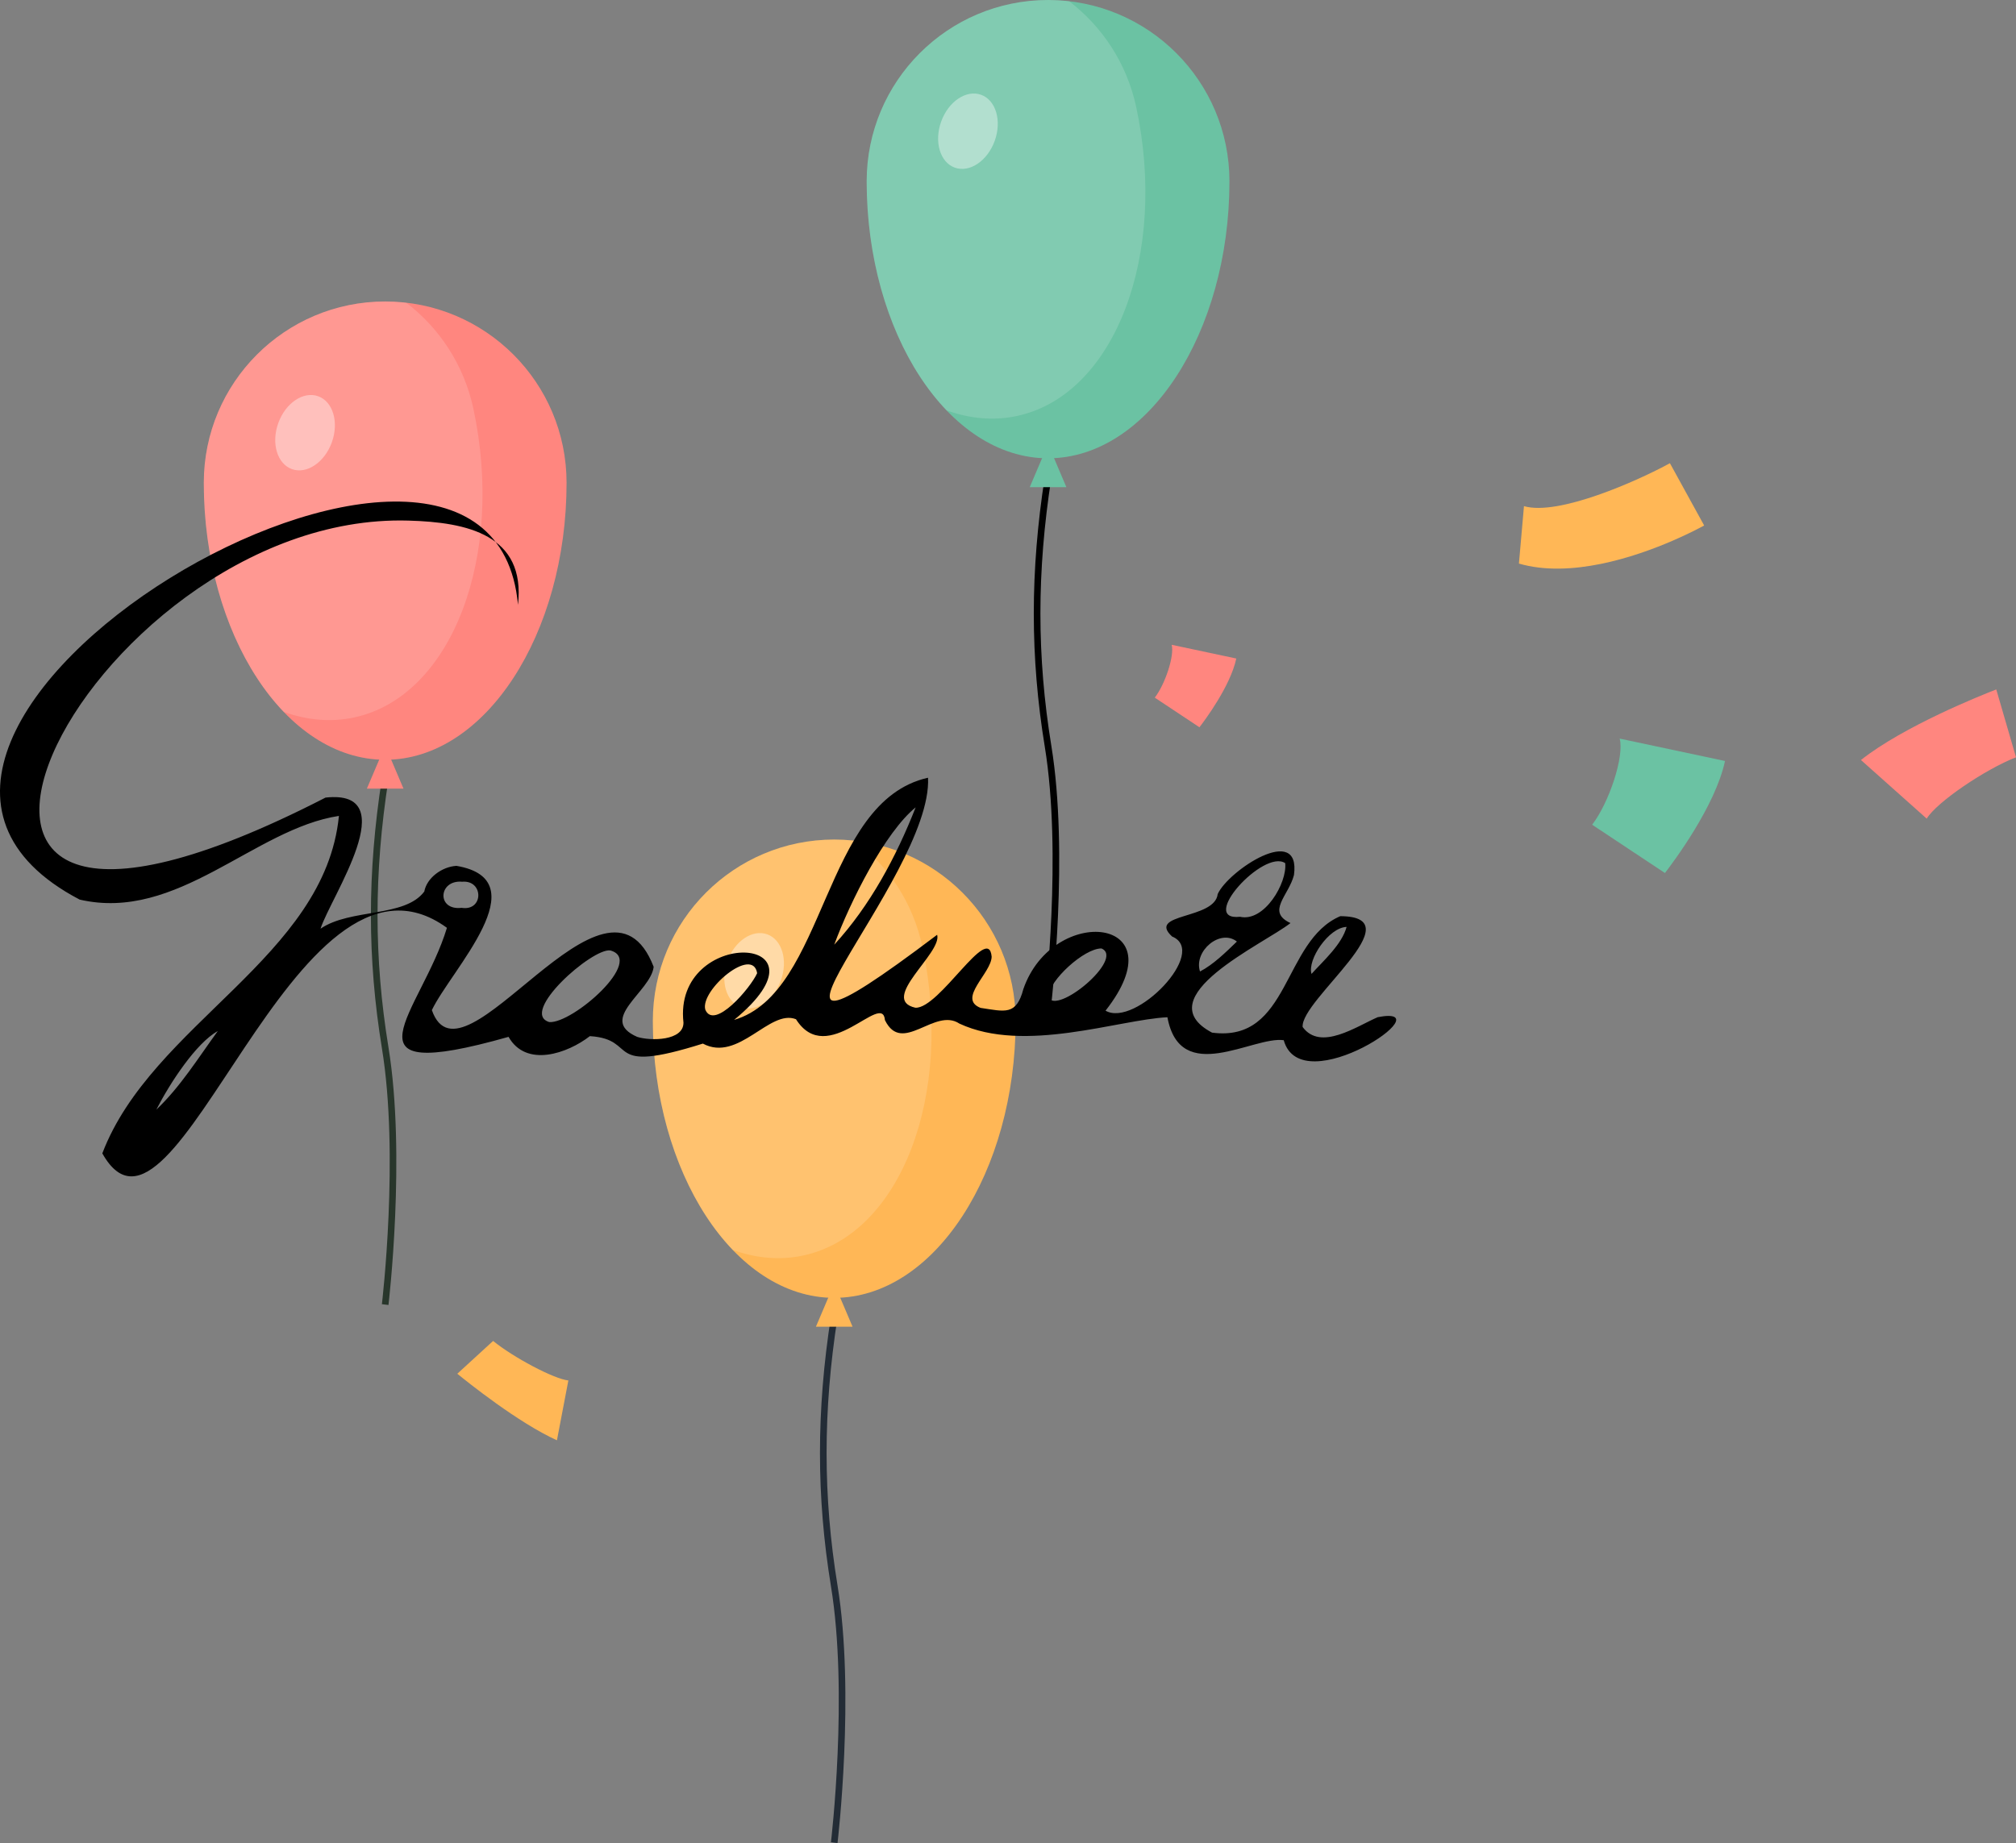
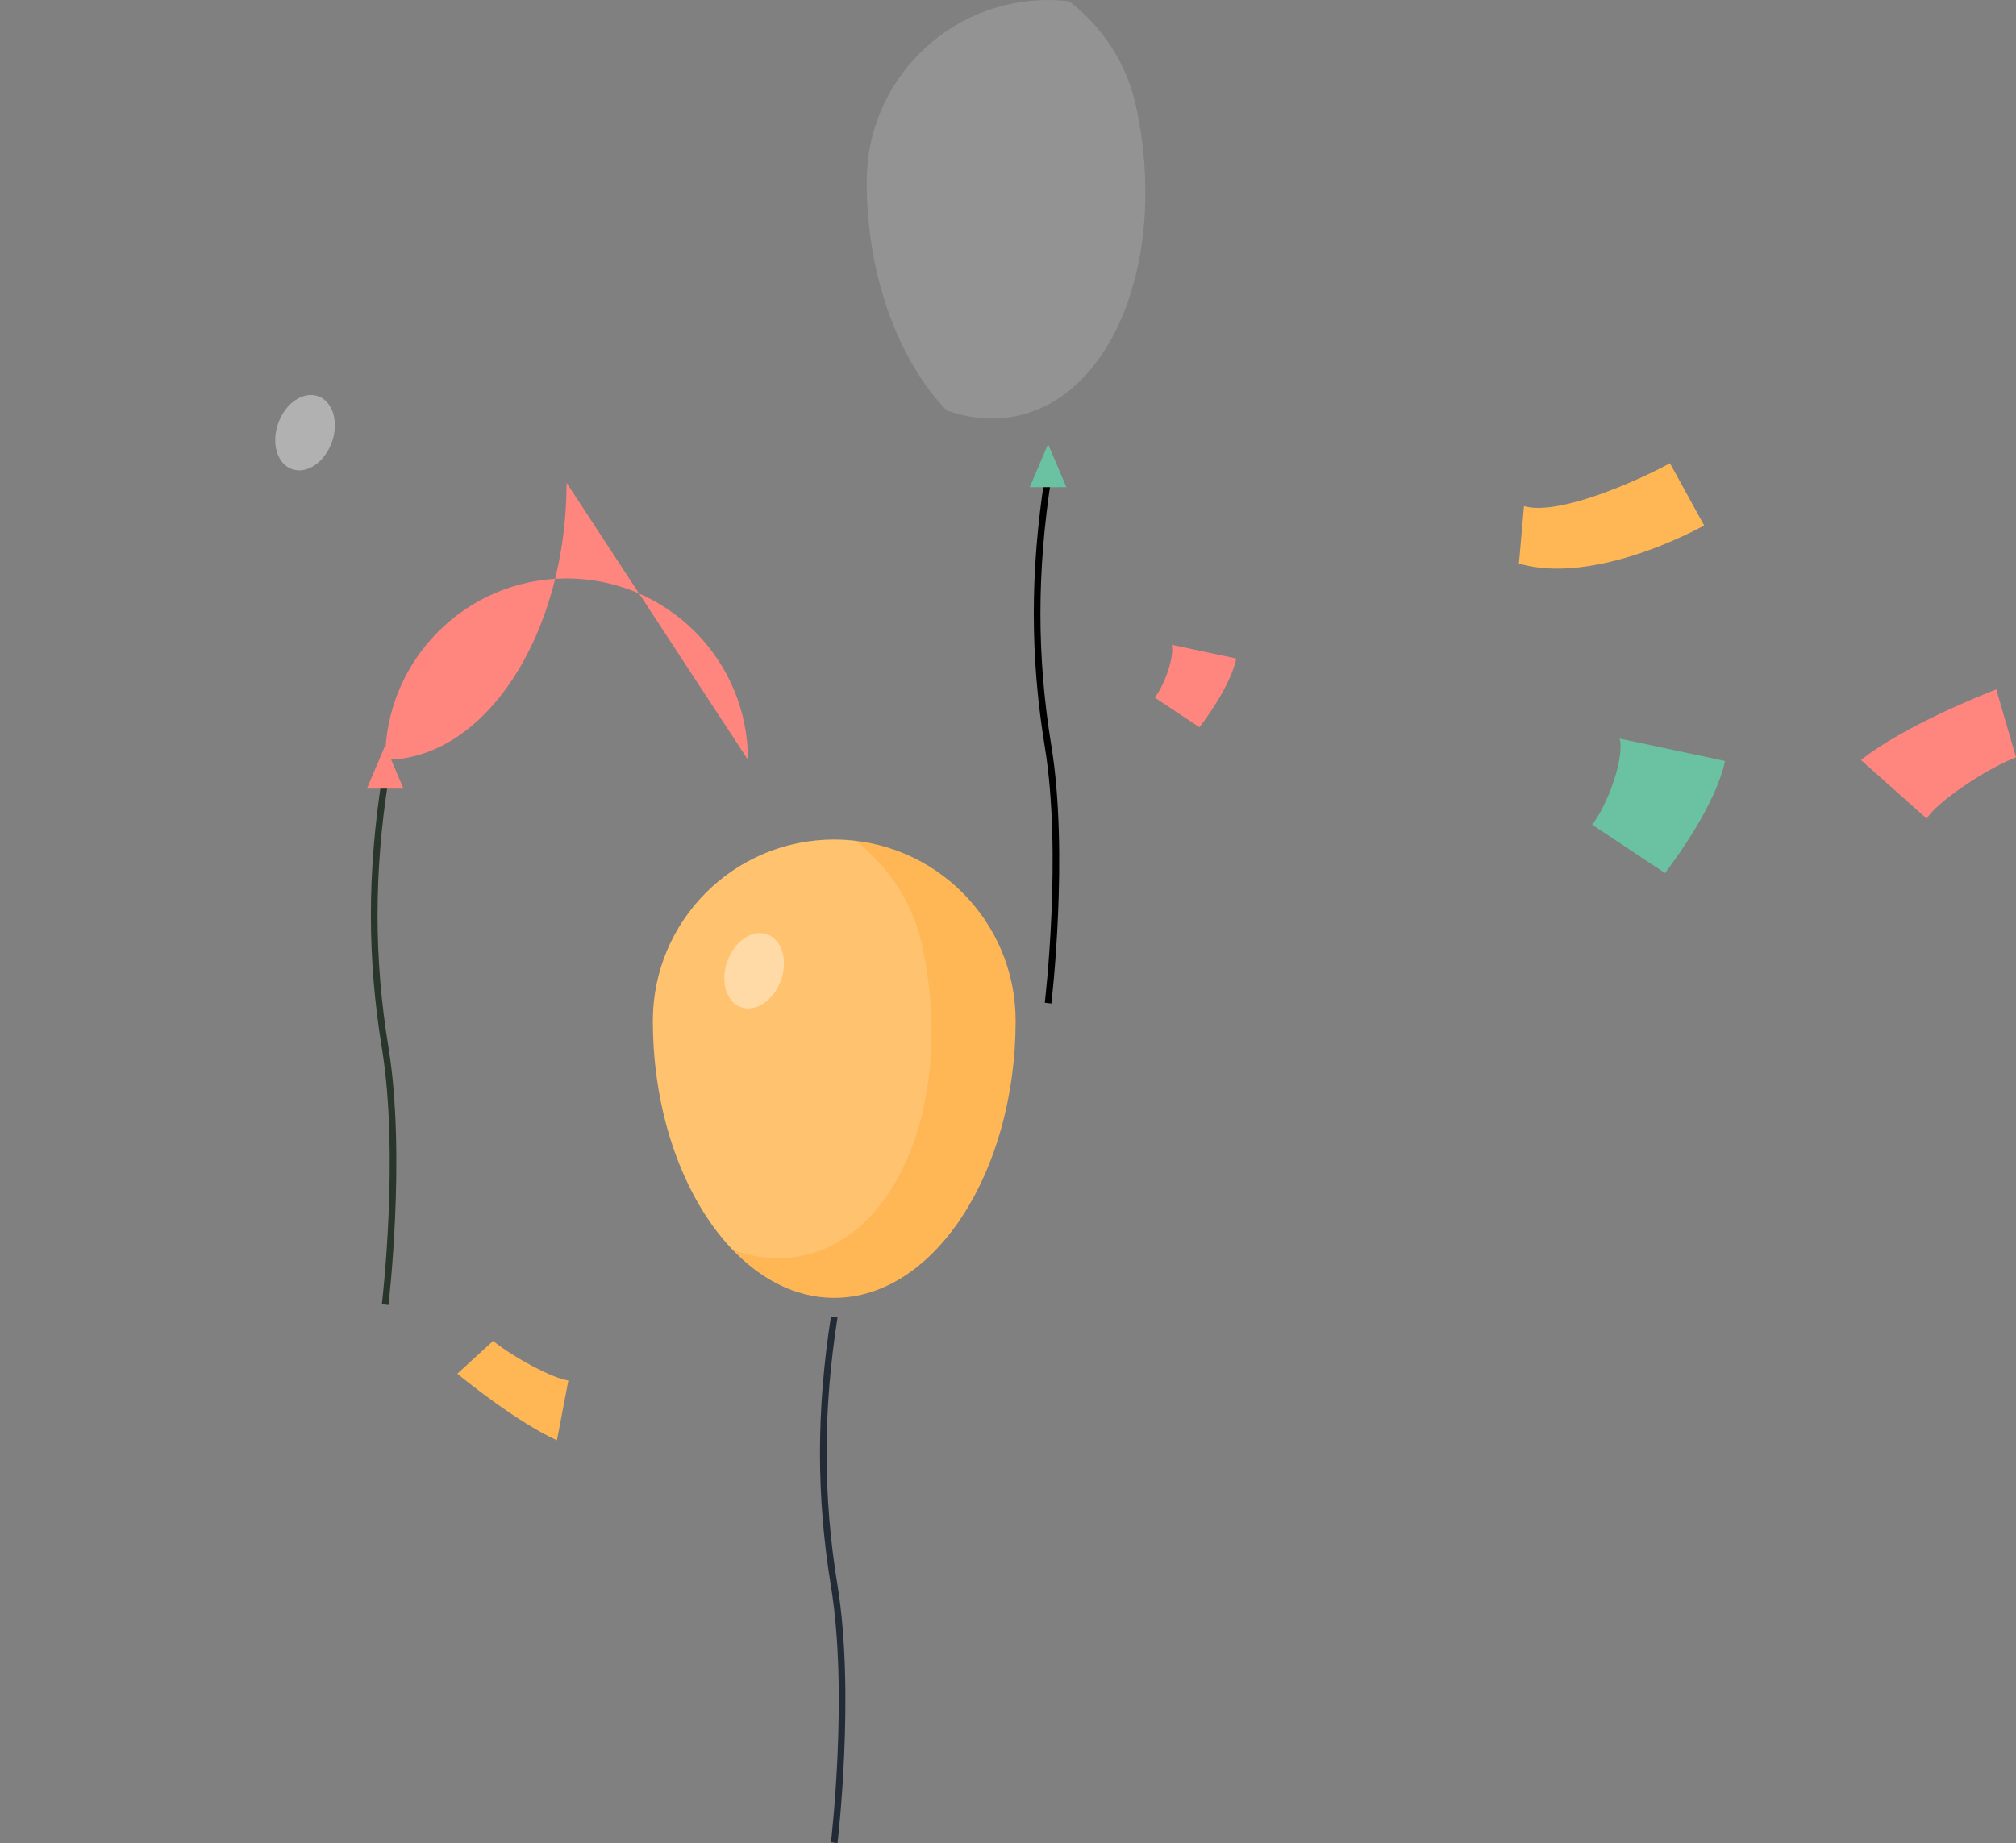
<svg xmlns="http://www.w3.org/2000/svg" id="_层_2" viewBox="0 0 768.886 703.093">
  <rect x="0" y="0" width="768.886" height="703.093" fill="#808080" stroke="none" />
  <g id="_层_1-2">
    <g>
      <g>
        <path d="M319.427,703.093l-2.51-.302c.068-.562,6.688-56.734,.008-97.632-5.596-34.251-5.596-66.973-.002-102.978l2.498,.388c-5.553,35.733-5.553,68.203-.002,102.183,6.738,41.255,.075,97.775,.008,98.341Z" style="fill:#232c36;" />
        <path d="M387.35,389.452c0,57.579-30.972,105.655-69.179,105.655s-69.179-48.076-69.179-105.655c0-38.207,30.972-69.179,69.179-69.179s69.179,30.972,69.179,69.179Z" style="fill:#ffb756;" />
        <g style="opacity:.15;">
          <path d="M248.992,389.452c0,35.957,12.079,68.207,30.456,87.358,8.844,3.181,17.941,4.065,26.869,2.15,37.357-8.013,57.558-61.515,45.482-117.814-3.591-16.74-12.969-30.742-25.576-40.392-2.643-.307-5.327-.482-8.052-.482-38.207,0-69.179,30.972-69.179,69.179Z" style="fill:#fff;" />
        </g>
-         <polygon points="318.171 489.685 311.184 506.12 325.159 506.12 318.171 489.685" style="fill:#ffb756;" />
        <g style="opacity:.39;">
          <ellipse cx="287.613" cy="370.324" rx="14.773" ry="10.853" transform="translate(-158.404 514.996) rotate(-70.136)" style="fill:#fff;" />
        </g>
      </g>
      <g>
        <path d="M148.161,497.828l-2.51-.302c.068-.562,6.688-56.734,.008-97.632-5.595-34.25-5.595-66.972-.002-102.978l2.498,.388c-5.552,35.735-5.552,68.204-.002,102.183,6.739,41.255,.075,97.775,.008,98.341Z" style="fill:#28362b;" />
-         <path d="M216.085,184.188c0,57.579-30.972,105.655-69.179,105.655s-69.179-48.076-69.179-105.655c0-38.207,30.972-69.179,69.179-69.179s69.179,30.972,69.179,69.179Z" style="fill:#ff867f;" />
+         <path d="M216.085,184.188c0,57.579-30.972,105.655-69.179,105.655c0-38.207,30.972-69.179,69.179-69.179s69.179,30.972,69.179,69.179Z" style="fill:#ff867f;" />
        <g style="opacity:.15;">
-           <path d="M77.727,184.188c0,35.957,12.079,68.207,30.456,87.358,8.844,3.181,17.941,4.065,26.869,2.15,37.357-8.013,57.558-61.515,45.482-117.814-3.591-16.74-12.969-30.742-25.576-40.392-2.643-.307-5.327-.482-8.052-.482-38.207,0-69.179,30.972-69.179,69.179Z" style="fill:#fff;" />
-         </g>
+           </g>
        <polygon points="146.906 284.42 139.919 300.856 153.894 300.856 146.906 284.42" style="fill:#ff867f;" />
        <g style="opacity:.39;">
          <ellipse cx="116.348" cy="165.06" rx="14.773" ry="10.853" transform="translate(-78.424 218.401) rotate(-70.136)" style="fill:#fff;" />
        </g>
      </g>
      <g>
        <path d="M400.978,382.82l-2.51-.302c.068-.562,6.688-56.733,.008-97.632-5.595-34.254-5.596-66.976-.002-102.979l2.498,.388c-5.552,35.731-5.553,68.201-.002,102.184,6.739,41.255,.075,97.775,.008,98.341Z" />
-         <path d="M468.902,69.179c0,57.579-30.972,105.655-69.179,105.655s-69.179-48.076-69.179-105.655C330.544,30.973,361.517,0,399.723,0s69.179,30.972,69.179,69.179Z" style="fill:#6bc2a3;" />
        <g style="opacity:.15;">
          <path d="M330.544,69.179c0,35.957,12.079,68.207,30.456,87.358,8.844,3.181,17.941,4.065,26.869,2.15,37.357-8.013,57.558-61.515,45.482-117.814-3.591-16.74-12.969-30.742-25.576-40.392-2.643-.307-5.327-.482-8.052-.482-38.207,0-69.179,30.972-69.179,69.179Z" style="fill:#fff;" />
        </g>
        <polygon points="399.723 169.412 392.736 185.847 406.711 185.847 399.723 169.412" style="fill:#6bc2a3;" />
        <g style="opacity:.39;">
-           <ellipse cx="369.165" cy="50.051" rx="14.773" ry="10.853" transform="translate(196.656 380.246) rotate(-70.136)" style="fill:#fff;" />
-         </g>
+           </g>
      </g>
-       <path d="M155.787,198.598c-124.17-3.65-227.234,206.266-31.627,105.663,30.358-3.304,1.964,37.893-1.912,50.015,11.399-7.786,32.129-4.188,39.571-14.174,.958-5.218,6.71-9.459,12.257-9.797,31.726,5.406-2.075,39.711-9.369,55.037,11.61,33.262,66.513-63.471,84.594-16.505-1.081,9.492-21.556,20.011-6.295,26.705,5.181,1.653,17.737,1.52,17.663-5.431-4.12-36.785,59.632-34.135,19.315-1.039,35.387-10.392,33.523-83.351,73.961-92.385,1.931,38.599-87.638,128.797,3.475,59.913,2.005,6.968-22.26,24.651-8.297,27.833,9.208,.411,27.897-32.609,29.086-19.479-.114,6.318-13.198,16.032-4.228,19.536,9.289,1.387,13.633,3.019,16.313-7.156,11.283-32.656,59.609-27.731,31.345,8.22,11.337,6.554,39.478-22.525,25.386-28.291-9.773-9.026,16.305-6.377,17.398-16.206,4.07-8.966,31.812-27.301,29.086-7.252-1.973,7.827-10.714,13.992-1.327,18.328-10.162,7.995-55.292,28.346-29.919,41.795,29.741,3.934,26.842-34.969,48.91-44.426,28.678,.146-15.219,31.927-14.356,42.28,6.824,9.335,20.628-.302,28.636-3.746,26.34-5.099-29.135,32.854-35.847,8.781-11.713-1.645-39.451,17.651-44.364-8.759-18.57,.903-54.617,13.954-79.325,2.425-9.502-6.322-21.826,12.114-28.408-1.324-.933-11.304-21.973,18.547-33.93-.347-10.1-3.992-21.887,16.578-35.509,9.299-38.594,12.174-23.999-1.644-43.106-2.844-8.516,6.606-24.269,12.134-31.005,.272-66.681,18.886-33.21-9.473-23.504-41.594-58.282-42.374-103.708,135.525-131.429,86.044,18.87-49.514,84.906-74.745,90.238-128.738-32.292,4.909-61.623,40.568-98.882,31.925-120.792-63.239,156.902-226.381,167.177-112.451,2.988-26.729-19.416-31.516-41.772-32.127Zm76.968,163.972c-6.946-.956-34.884,23.789-23.269,27.334,8.973,.639,36.631-23.678,23.269-27.334Zm240.189-12.834c9.296,2.088,18.036-12.924,17.222-20.466-8.241-5.509-33.433,22.214-17.222,20.466Zm-123.722-41.741c-11.651,9.468-24.933,35.828-31.051,52.384,13.649-14.827,23.654-33.549,31.051-52.384Zm70.869,53.821c-6.546-.077-19.914,12.089-20.368,18.473,2.952,7.434,29.424-14.634,20.368-18.473Zm-151.101,23.336c3.367,8.05,17.326-8.331,19.778-13.903-1.7-10.552-21.819,6.503-19.778,13.903Zm-92.937-38.83c8.456,1.352,8.471-10.678,.21-9.96-9.114-.808-9.823,11.089-.21,9.96Zm295.687,12.86c-6.352-5.007-16.57,3.647-14.069,11.425,5.092-2.64,9.898-7.391,14.069-11.425Zm-388.679,34.152c-8.231,4.544-18.174,19.696-23.432,29.961,9.155-8.666,15.999-19.767,23.432-29.961Zm417.14-21.81c4.736-5.22,11.554-11.246,13.386-17.925-6.806,.232-15.057,12.531-13.386,17.925Z" />
      <g>
        <path d="M768.886,288.891c-11.677,4.541-30.241,17.091-34.054,23.403l-25.084-22.366c16.338-12.918,45.862-24.694,51.615-26.923l7.524,25.887Z" style="fill:#ff867f;" />
        <path d="M607.235,314.617c6.452-8.387,12.343-26.127,10.495-32.858l40.174,8.544c-3.65,17.162-19.723,38.609-22.908,42.734l-27.761-18.42Z" style="fill:#6bc2a3;" />
        <path d="M440.423,266.136c3.96-5.146,7.574-16.032,6.44-20.163l24.652,5.243c-2.24,10.531-12.103,23.692-14.057,26.223l-17.035-11.304Z" style="fill:#ff867f;" />
        <path d="M188.071,511.54c7.598,6.203,23.108,14.488,28.698,15.086l-4.36,22.821c-14.856-6.738-34.255-22.334-37.993-25.392l13.655-12.515Z" style="fill:#ffb756;" />
        <path d="M637.925,206.272c-14.507,6.267-39.019,14.425-58.619,8.722l1.924-21.908c13.135,3.822,43.3-9.613,55.665-16.379l13.057,23.756c-1.294,.713-5.714,3.082-12.027,5.809Z" style="fill:#ffb756;" />
      </g>
    </g>
  </g>
</svg>